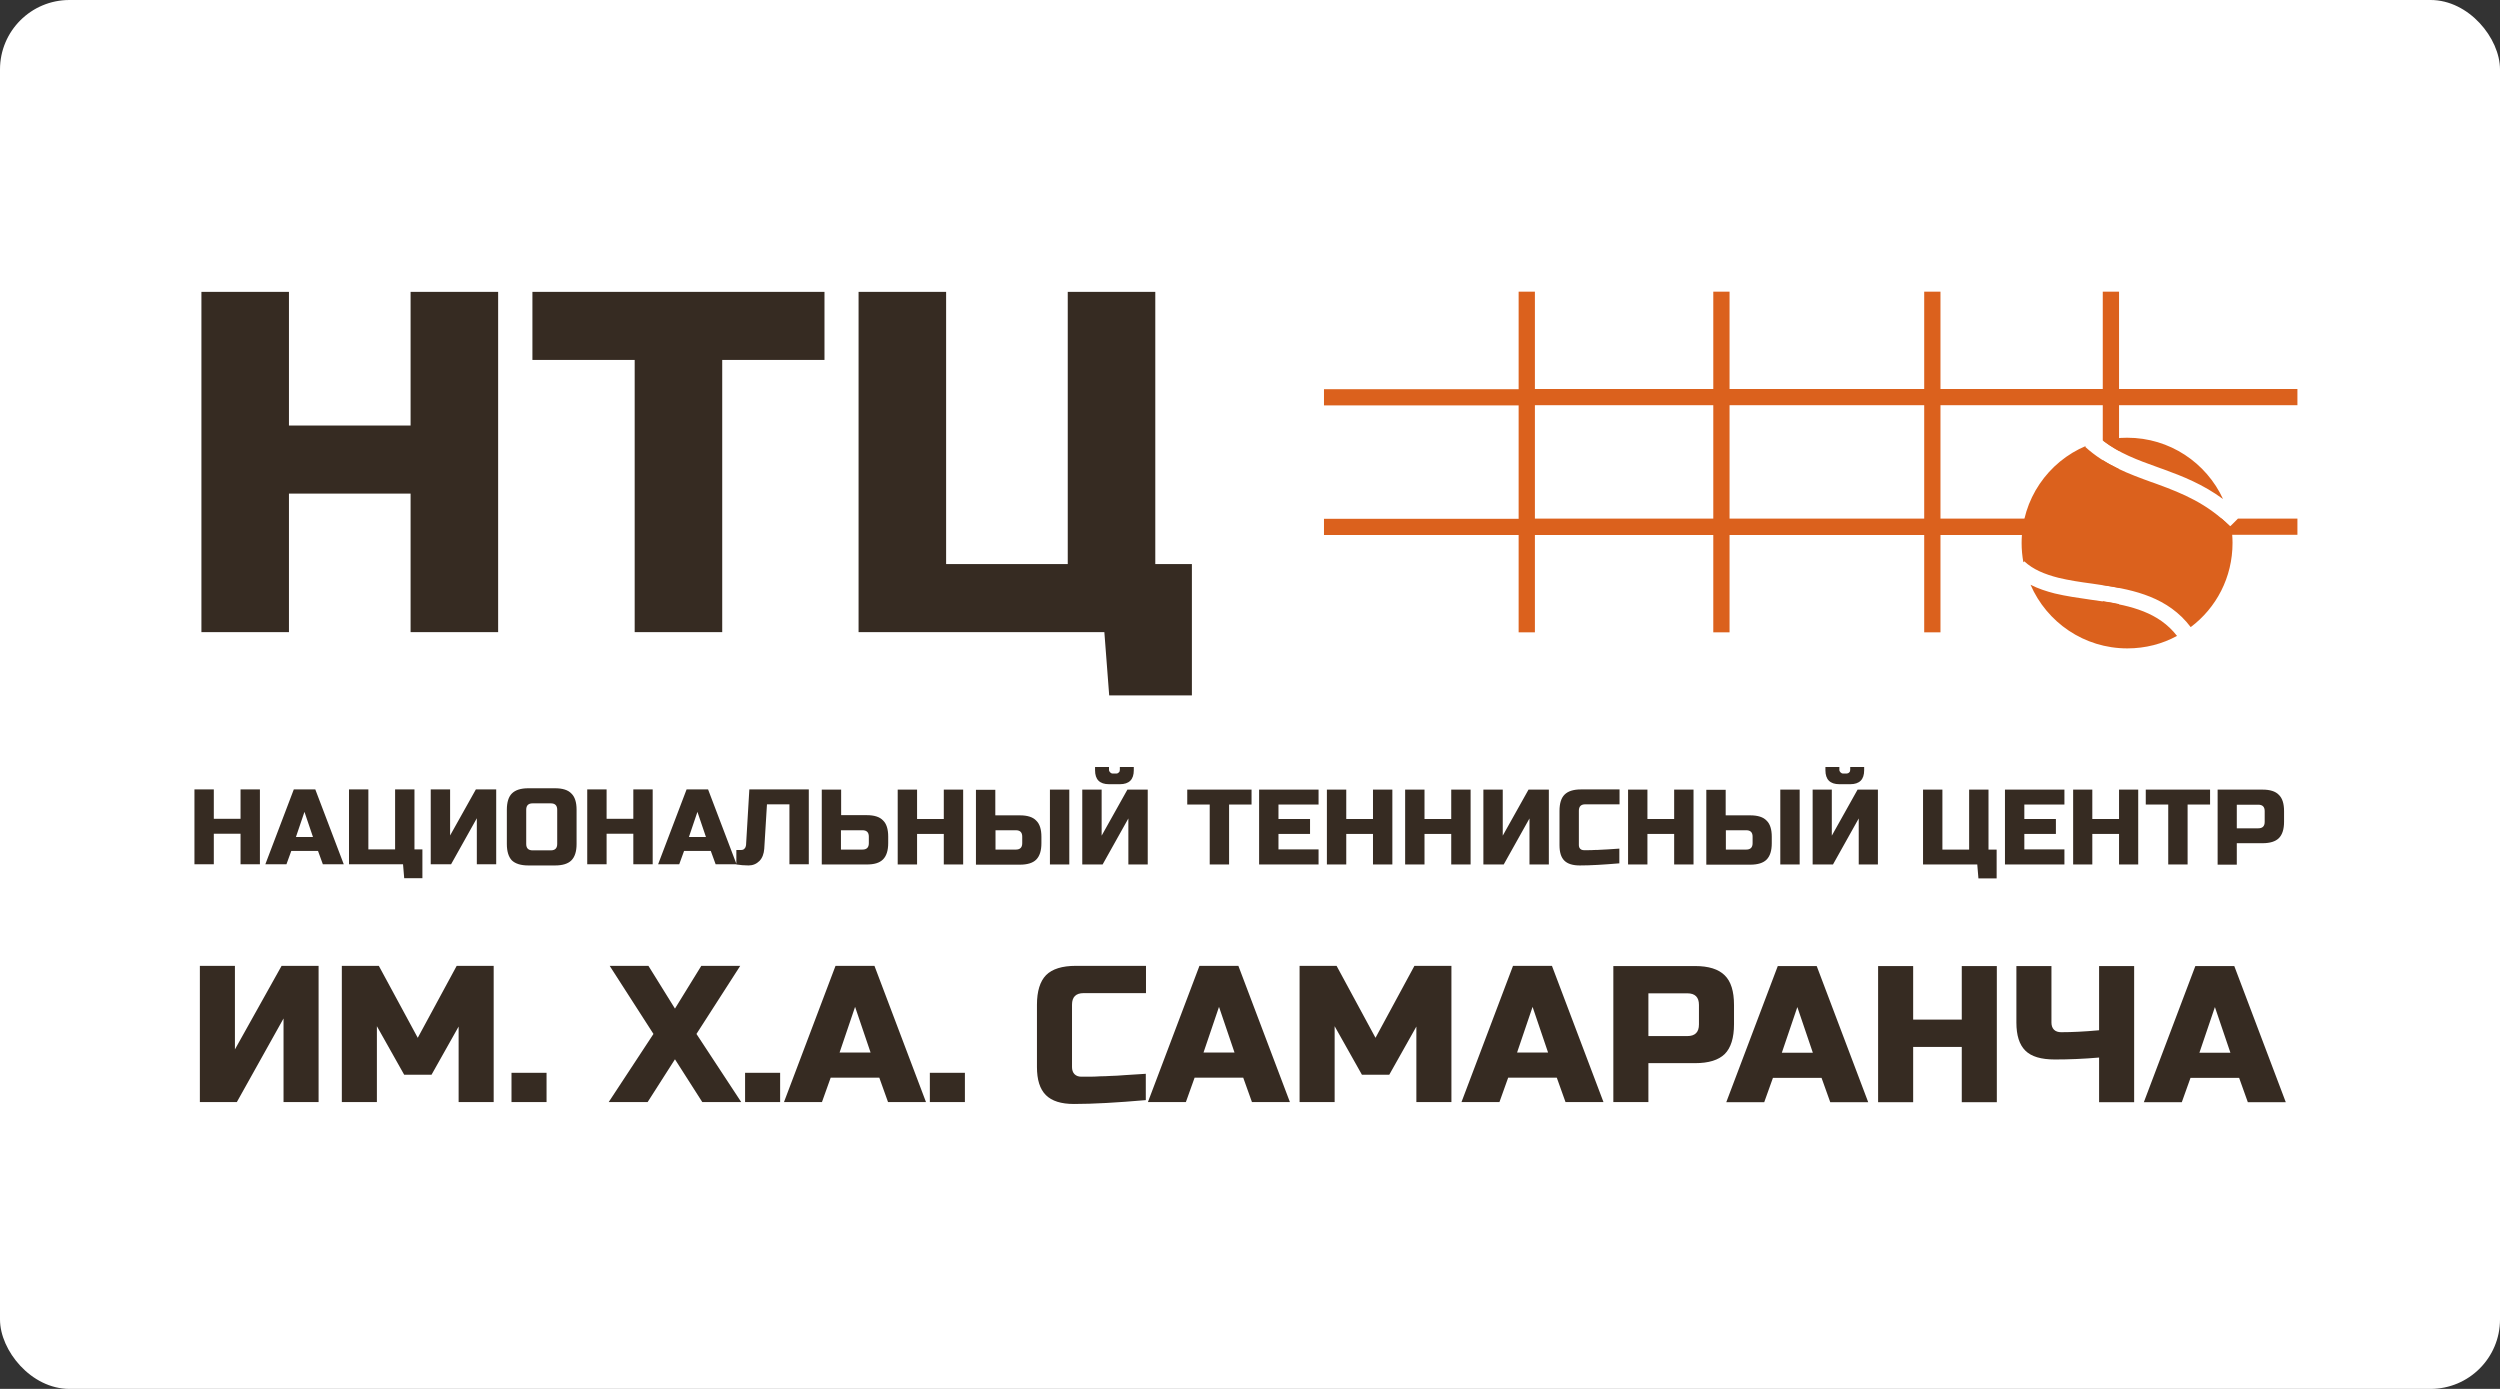
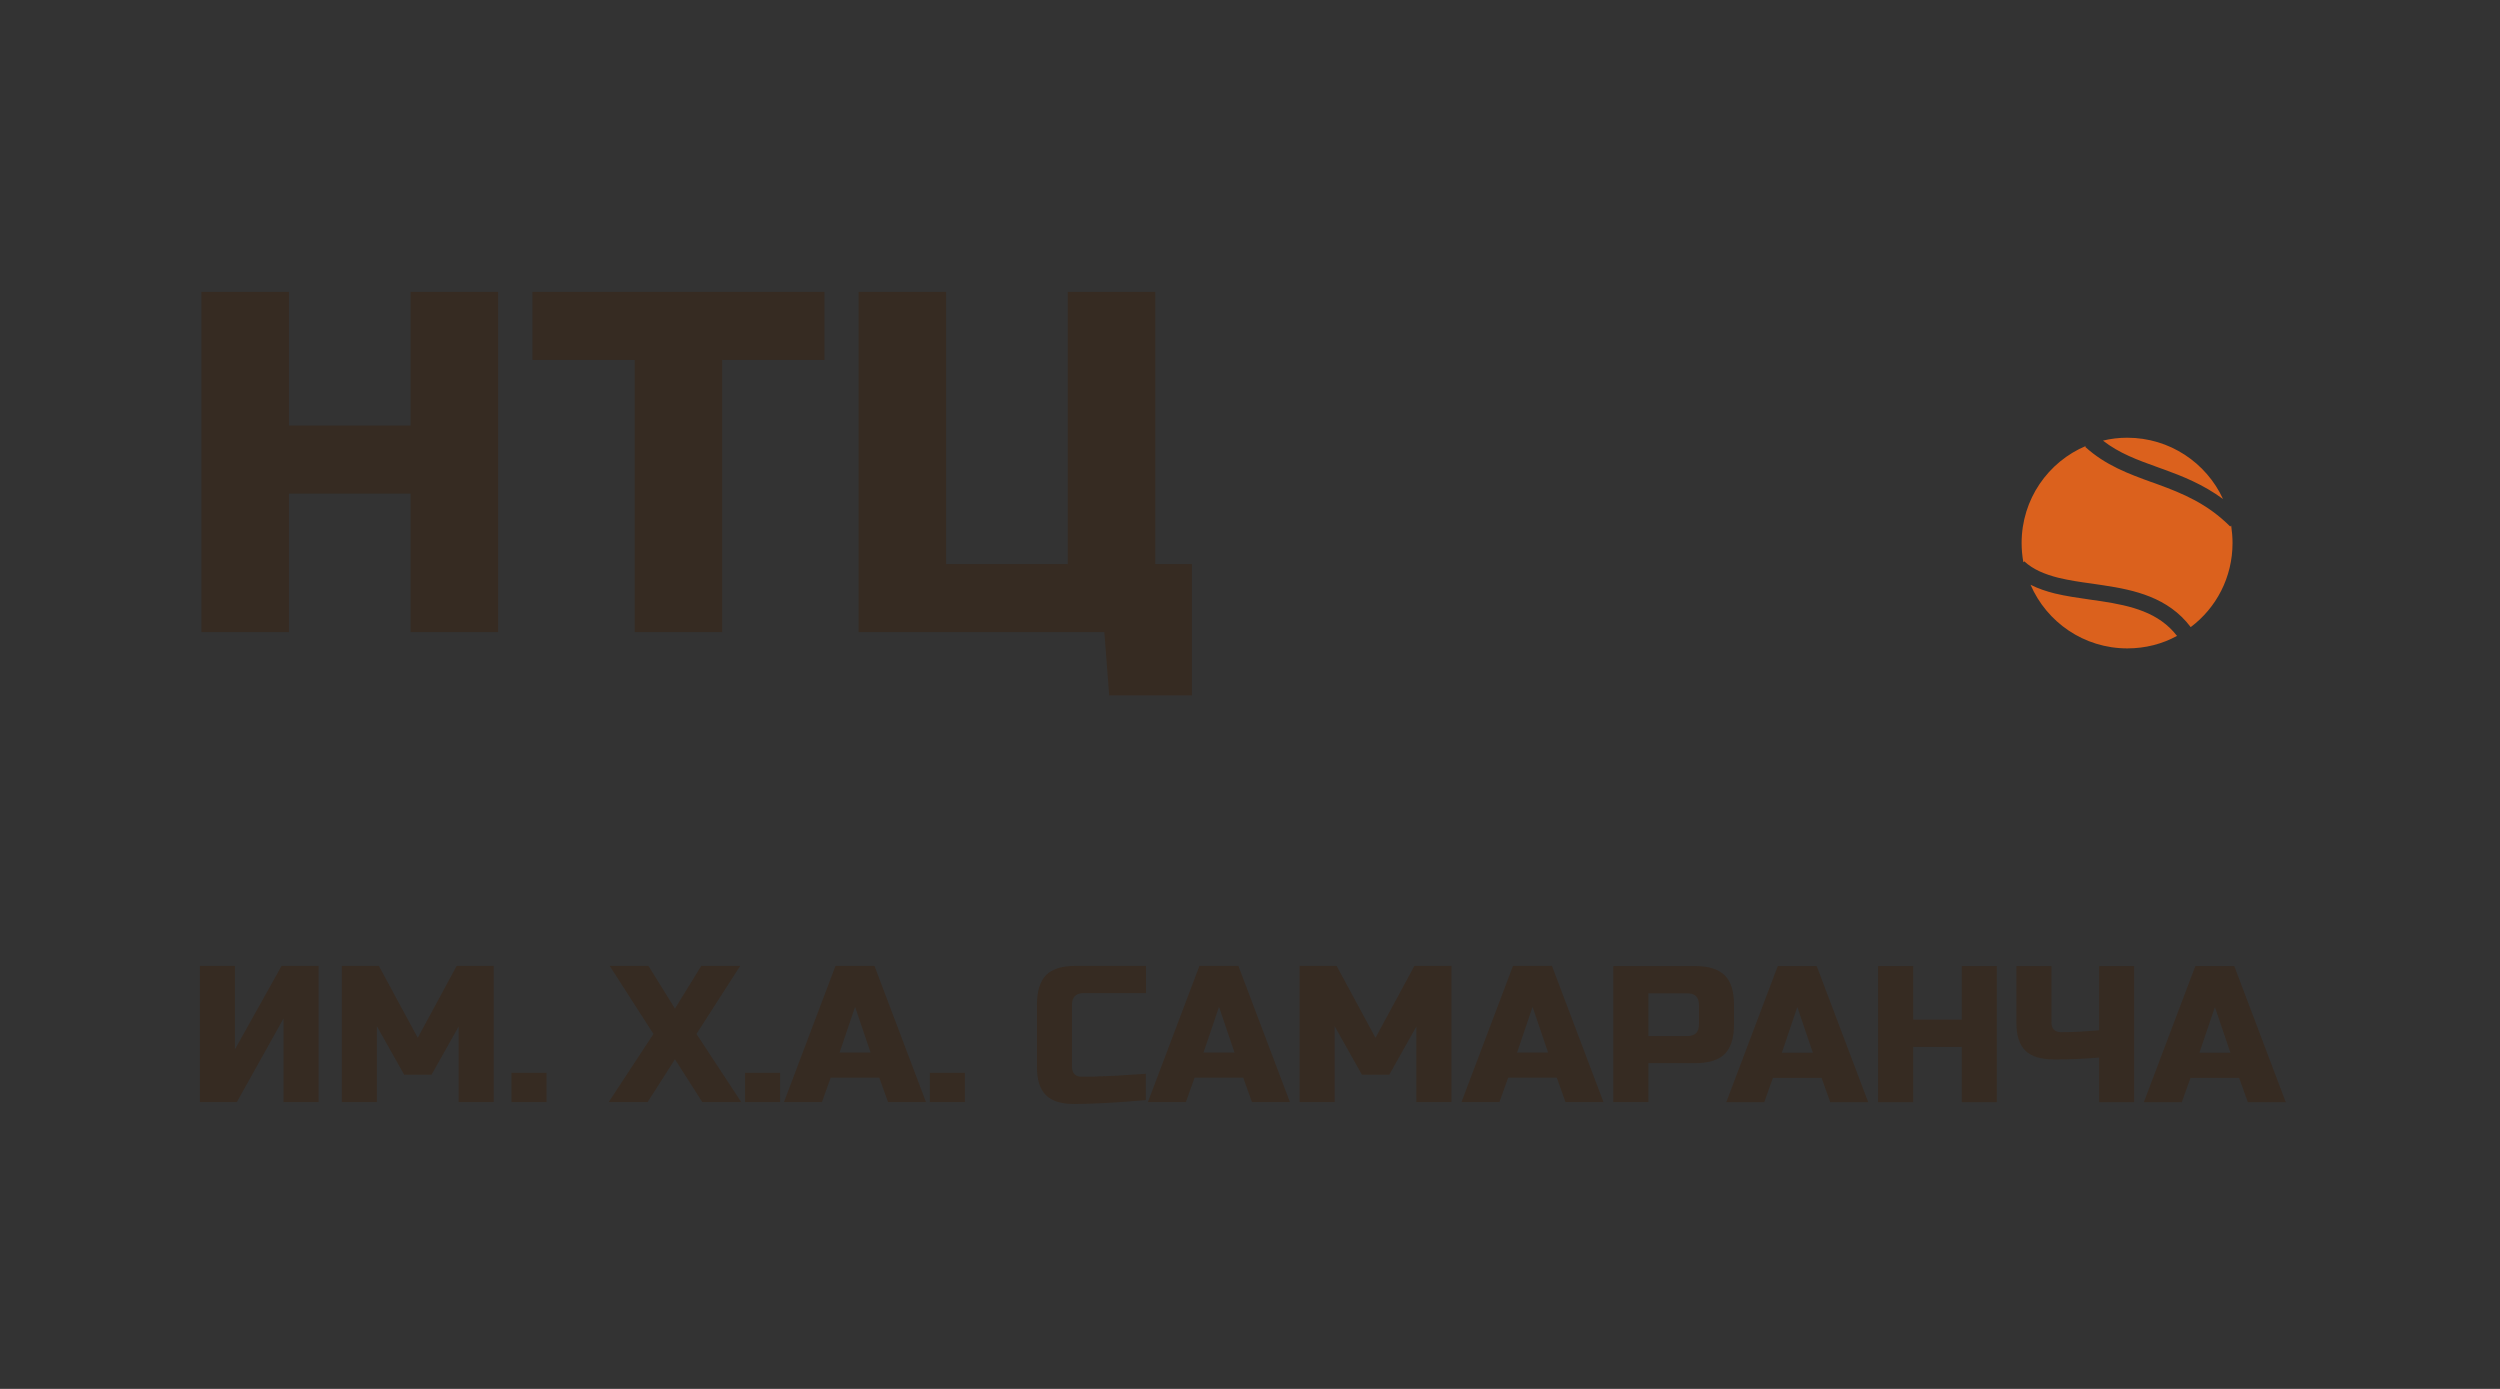
<svg xmlns="http://www.w3.org/2000/svg" width="360" height="200" viewBox="0 0 360 200" fill="none">
  <rect x="0" y="0" width="360" height="200" fill="#333333" stroke="none" />
-   <rect width="360" height="200" rx="10" fill="white" />
  <path d="M71.732 91.029H59.125V71.083H41.61V91.029H29.004V42.028H41.61V61.278H59.125V42.028H71.732V91.029ZM104 91.029H91.394V51.834H76.668V42.028H118.726V51.834H104V91.029ZM123.634 91.029V42.028H136.241V81.223H153.756V42.028H166.362V81.223H171.633V100.138H159.724L159.027 91.029H123.634Z" fill="#362B22" />
  <path d="M45.877 158.693H40.829V146.659L34.108 158.693H28.781V139.082H33.829V151.116L40.55 139.082H45.877V158.693ZM66.07 147.773L62.137 154.766H58.205L54.272 147.773V158.693H49.224V139.082H54.551L60.157 149.445L65.763 139.082H71.09V158.693H66.042V147.773H66.07ZM73.656 154.487H78.704V158.693H73.656V154.487ZM100.988 139.082H106.594L100.29 148.888L106.733 158.693H101.127L97.195 152.537L93.262 158.693H87.656L94.099 148.888L87.795 139.082H93.373L97.195 145.238L100.988 139.082ZM107.291 154.487H112.339V158.693H107.291V154.487ZM118.363 158.693H112.896L120.315 139.082H125.921L133.34 158.693H127.874L126.618 155.183H119.618L118.363 158.693ZM120.873 151.562H125.363L123.132 144.988L120.901 151.562H120.873ZM133.898 154.487H138.946V158.693H133.898V154.487ZM165.023 158.415C160.867 158.777 157.409 158.972 154.648 158.972C152.807 158.972 151.468 158.554 150.604 157.691C149.739 156.827 149.321 155.49 149.321 153.651V144.681C149.321 142.731 149.767 141.311 150.632 140.419C151.524 139.528 152.947 139.082 154.927 139.082H165.023V143.01H156.042C154.927 143.01 154.369 143.567 154.369 144.681V153.651C154.369 154.069 154.48 154.431 154.731 154.682C154.982 154.933 155.317 155.044 155.708 155.044H156.991C157.465 155.044 157.939 155.016 158.441 154.988C158.943 154.988 159.445 154.961 159.947 154.933C160.477 154.933 161.146 154.877 161.927 154.821C162.736 154.766 163.768 154.71 164.995 154.626V158.415H165.023ZM170.768 158.693H165.302L172.72 139.082H178.326L185.745 158.693H180.279L179.024 155.183H172.023L170.768 158.693ZM173.278 151.562H177.769L175.537 144.988L173.306 151.562H173.278ZM203.985 147.773L200.052 154.766H196.12L192.188 147.773V158.693H187.14V139.082H192.467L198.072 149.445L203.678 139.082H209.005V158.693H203.957V147.773H203.985ZM215.922 158.693H210.456L217.874 139.082H223.48L230.899 158.693H225.432L224.177 155.183H217.177L215.922 158.693ZM218.432 151.562H222.922L220.691 144.988L218.46 151.562H218.432ZM232.321 139.11H244.091C246.043 139.11 247.465 139.556 248.358 140.447C249.25 141.311 249.697 142.731 249.697 144.709V147.495C249.697 149.445 249.25 150.893 248.358 151.785C247.465 152.648 246.071 153.094 244.091 153.094H237.369V158.693H232.321V139.082V139.11ZM244.649 144.709C244.649 143.595 244.091 143.038 242.975 143.038H237.369V149.194H242.975C244.091 149.194 244.649 148.637 244.649 147.523V144.737V144.709ZM254.047 158.721H248.581L256 139.11H261.606L269.024 158.721H263.558L262.303 155.211H255.303L254.047 158.721ZM256.558 151.59H261.048L258.817 145.016L256.585 151.59H256.558ZM287.544 158.721H282.495V150.754H275.495V158.721H270.447V139.11H275.495V146.826H282.495V139.11H287.544V158.721ZM302.269 152.286C300.038 152.481 297.919 152.565 295.91 152.565C293.902 152.565 292.508 152.147 291.643 151.283C290.778 150.42 290.36 149.083 290.36 147.244V139.11H295.408V147.244C295.408 147.662 295.52 148.024 295.771 148.275C296.022 148.526 296.384 148.637 296.803 148.637C298.337 148.637 300.149 148.553 302.269 148.358V139.11H307.317V158.721H302.269V152.286ZM314.178 158.721H308.712L316.13 139.11H321.736L329.155 158.721H323.689L322.434 155.211H315.433L314.178 158.721ZM316.688 151.59H321.178L318.947 145.016L316.716 151.59H316.688Z" fill="#362B22" />
-   <path d="M218.683 56.012V42H221.026V56.012H246.713V42H249.056V56.012H277.085V42H279.428V56.012H302.799V42H305.142V56.012H330.829V58.352H305.142V64.926C304.333 64.481 303.552 63.979 302.799 63.422V58.352H279.428V74.676H302.799V66.264C303.552 66.737 304.333 67.155 305.142 67.545V74.676H319.924C320.342 75.039 320.733 75.401 321.151 75.791L322.267 74.676H330.829V77.016H305.142V84.649C304.389 84.51 303.664 84.371 302.911 84.259C302.883 84.259 302.827 84.259 302.799 84.259V77.044H279.428V91.056H277.085V77.044H249.056V91.056H246.713V77.044H221.026V91.056H218.683V77.044H190.654V74.704H218.683V58.38H190.654V56.04H218.683V56.012ZM302.799 86.599V91.001H305.142V86.989C304.389 86.822 303.608 86.683 302.799 86.571V86.599ZM221.026 58.352V74.676H246.713V58.352H221.026ZM249.056 58.352V74.676H277.085V58.352H249.056Z" fill="#DB611D" />
  <path d="M309.855 69.439C306.565 68.242 303.19 67.016 300.261 64.341L300.401 64.202C294.934 66.487 291.113 71.891 291.113 78.186C291.113 79.134 291.197 80.053 291.365 80.972L291.504 80.833C292.759 82.003 294.432 82.699 296.412 83.201C297.918 83.563 299.536 83.814 301.237 84.037C301.795 84.12 302.353 84.204 302.91 84.287C307.345 84.956 312.226 86.014 315.461 90.304C319.143 87.546 321.485 83.145 321.485 78.186C321.485 77.323 321.402 76.487 321.29 75.679L321.151 75.819C317.832 72.504 314.29 71.055 310.72 69.746C310.441 69.634 310.162 69.551 309.883 69.439H309.855ZM313.481 91.558C310.859 88.187 306.927 87.24 302.576 86.572C302.074 86.488 301.544 86.432 301.014 86.349C299.285 86.098 297.5 85.847 295.882 85.457C294.683 85.151 293.484 84.761 292.396 84.204C294.739 89.608 300.094 93.369 306.341 93.369C308.935 93.369 311.389 92.728 313.509 91.558H313.481ZM306.313 63.032C305.114 63.032 303.943 63.172 302.827 63.45C305.142 65.261 307.791 66.236 310.748 67.294C310.999 67.378 311.25 67.489 311.529 67.573C314.29 68.576 317.246 69.746 320.119 71.863C317.72 66.654 312.449 63.032 306.313 63.032Z" fill="#DB611D" />
-   <path d="M37.427 124.457H34.638V120.056H30.789V124.457H28V113.677H30.789V117.911H34.638V113.677H37.427V124.457ZM41.22 124.457H38.208L42.307 113.677H45.403L49.503 124.457H46.491L45.794 122.535H41.945L41.248 124.457H41.22ZM42.614 120.53H45.069L43.842 116.908L42.614 120.53ZM50.256 124.457V113.677H53.045V122.312H56.894V113.677H59.683V122.312H60.826V126.463H58.205L58.037 124.457H50.256ZM71.453 124.457H68.663V117.827L64.954 124.457H62.026V113.677H64.815V120.307L68.524 113.677H71.453V124.457ZM80.238 116.602C80.238 115.989 79.931 115.682 79.317 115.682H76.696C76.082 115.682 75.775 115.989 75.775 116.602V121.532C75.775 122.145 76.082 122.452 76.696 122.452H79.317C79.931 122.452 80.238 122.145 80.238 121.532V116.602ZM83.027 121.532C83.027 122.619 82.776 123.399 82.274 123.9C81.8 124.374 81.019 124.625 79.931 124.625H76.082C74.995 124.625 74.214 124.374 73.712 123.9C73.237 123.399 72.986 122.619 72.986 121.532V116.602C72.986 115.515 73.237 114.735 73.712 114.262C74.214 113.76 74.995 113.51 76.082 113.51H79.931C81.019 113.51 81.8 113.76 82.274 114.262C82.776 114.735 83.027 115.515 83.027 116.602V121.532ZM93.987 124.457H91.198V120.056H87.35V124.457H84.561V113.677H87.35V117.911H91.198V113.677H93.987V124.457ZM97.781 124.457H94.768L98.868 113.677H101.964L106.064 124.457H103.052L102.354 122.535H98.506L97.808 124.457H97.781ZM99.175 120.53H101.657L100.43 116.908L99.203 120.53H99.175ZM110.052 122.229C109.996 122.953 109.773 123.566 109.355 123.984C108.937 124.402 108.407 124.625 107.793 124.625C107.179 124.625 106.594 124.569 106.036 124.485V122.396H106.733C106.928 122.396 107.096 122.34 107.207 122.201C107.347 122.062 107.403 121.895 107.43 121.7L107.905 113.677H116.467V124.457H113.678V115.822H110.443L110.052 122.229ZM121.097 117.382H124.806C125.894 117.382 126.675 117.632 127.149 118.134C127.651 118.607 127.901 119.387 127.901 120.474V121.393C127.901 122.48 127.651 123.26 127.149 123.761C126.647 124.262 125.894 124.485 124.806 124.485H118.335V113.705H121.124V117.41L121.097 117.382ZM125.112 120.474C125.112 119.861 124.806 119.555 124.192 119.555H121.097V122.34H124.192C124.806 122.34 125.112 122.034 125.112 121.421V120.502V120.474ZM138.695 124.485H135.906V120.084H132.058V124.485H129.269V113.705H132.058V117.939H135.906V113.705H138.695V124.485ZM143.325 117.41H146.867C147.954 117.41 148.735 117.66 149.21 118.162C149.712 118.635 149.963 119.415 149.963 120.502V121.421C149.963 122.507 149.712 123.287 149.21 123.789C148.735 124.262 147.954 124.513 146.867 124.513H140.536V113.732H143.325V117.437V117.41ZM153.979 124.485H151.19V113.705H153.979V124.485ZM147.201 120.474C147.201 119.861 146.895 119.555 146.281 119.555H143.353V122.34H146.281C146.895 122.34 147.201 122.034 147.201 121.421V120.502V120.474ZM162.485 124.485V117.855L158.776 124.485H155.847V113.705H158.636V120.335L162.346 113.705H165.274V124.485H162.485ZM159.696 112.925C158.357 112.925 157.688 112.256 157.688 110.919V110.445H159.696V110.835C159.696 111.002 159.752 111.114 159.863 111.225C159.975 111.337 160.087 111.392 160.254 111.392H160.728C160.895 111.392 161.007 111.337 161.119 111.225C161.23 111.114 161.258 111.002 161.258 110.835V110.445H163.266V110.919C163.266 112.256 162.597 112.925 161.258 112.925H159.724H159.696ZM176.988 124.485H174.199V115.85H170.964V113.705H180.223V115.85H176.988V124.485ZM189.873 124.485H181.311V113.705H189.873V115.85H184.1V117.939H188.646V120.084H184.1V122.312H189.873V124.457V124.485ZM200.499 124.485H197.71V120.084H193.861V124.485H191.072V113.705H193.861V117.939H197.71V113.705H200.499V124.485ZM211.767 124.485H208.978V120.084H205.129V124.485H202.34V113.705H205.129V117.939H208.978V113.705H211.767V124.485ZM223.034 124.485H220.245V117.855L216.536 124.485H213.607V113.705H216.396V120.335L220.106 113.705H223.034V124.485ZM233.214 124.318C230.927 124.513 229.03 124.625 227.497 124.625C226.492 124.625 225.739 124.402 225.265 123.928C224.791 123.455 224.568 122.73 224.568 121.7V116.769C224.568 115.682 224.819 114.902 225.293 114.429C225.795 113.927 226.576 113.677 227.664 113.677H233.214V115.822H228.278C227.664 115.822 227.357 116.128 227.357 116.741V121.672C227.357 121.895 227.413 122.09 227.552 122.229C227.692 122.368 227.887 122.424 228.082 122.424H228.779C229.03 122.424 229.309 122.424 229.588 122.396C229.867 122.396 230.146 122.396 230.425 122.368C230.704 122.368 231.066 122.34 231.513 122.312C231.959 122.285 232.516 122.257 233.186 122.201V124.29L233.214 124.318ZM243.868 124.485H241.079V120.084H237.23V124.485H234.441V113.705H237.23V117.939H241.079V113.705H243.868V124.485ZM248.498 117.41H252.04C253.127 117.41 253.908 117.66 254.382 118.162C254.884 118.635 255.135 119.415 255.135 120.502V121.421C255.135 122.507 254.884 123.287 254.382 123.789C253.908 124.262 253.127 124.513 252.04 124.513H245.709V113.732H248.498V117.437V117.41ZM259.152 124.485H256.363V113.705H259.152V124.485ZM252.374 120.474C252.374 119.861 252.068 119.555 251.454 119.555H248.525V122.34H251.454C252.068 122.34 252.374 122.034 252.374 121.421V120.502V120.474ZM267.658 124.485V117.855L263.949 124.485H261.02V113.705H263.781V120.335L267.491 113.705H270.419V124.485H267.658ZM264.869 112.925C263.531 112.925 262.861 112.256 262.861 110.919V110.445H264.869V110.835C264.869 111.002 264.925 111.114 265.036 111.225C265.148 111.337 265.259 111.392 265.427 111.392H265.901C266.041 111.392 266.18 111.337 266.291 111.225C266.403 111.114 266.431 111.002 266.431 110.835V110.445H268.439V110.919C268.439 112.256 267.77 112.925 266.431 112.925H264.897H264.869ZM276.917 124.485V113.705H279.706V122.34H283.555V113.705H286.344V122.34H287.516V126.491H284.894L284.727 124.485H276.945H276.917ZM297.277 124.485H288.715V113.705H297.277V115.85H291.504V117.939H296.05V120.084H291.504V122.312H297.277V124.457V124.485ZM307.903 124.485H305.142V120.084H301.293V124.485H298.532V113.705H301.293V117.939H305.142V113.705H307.903V124.485ZM315.015 124.485H312.226V115.85H308.991V113.705H318.25V115.85H315.015V124.485ZM319.338 113.705H325.808C326.896 113.705 327.677 113.955 328.151 114.457C328.653 114.93 328.904 115.71 328.904 116.797V118.329C328.904 119.415 328.653 120.195 328.151 120.697C327.677 121.17 326.896 121.421 325.808 121.421H322.099V124.513H319.338V113.732V113.705ZM326.115 116.797C326.115 116.184 325.808 115.877 325.195 115.877H322.099V119.276H325.195C325.808 119.276 326.115 118.97 326.115 118.357V116.825V116.797Z" fill="#362B22" />
</svg>